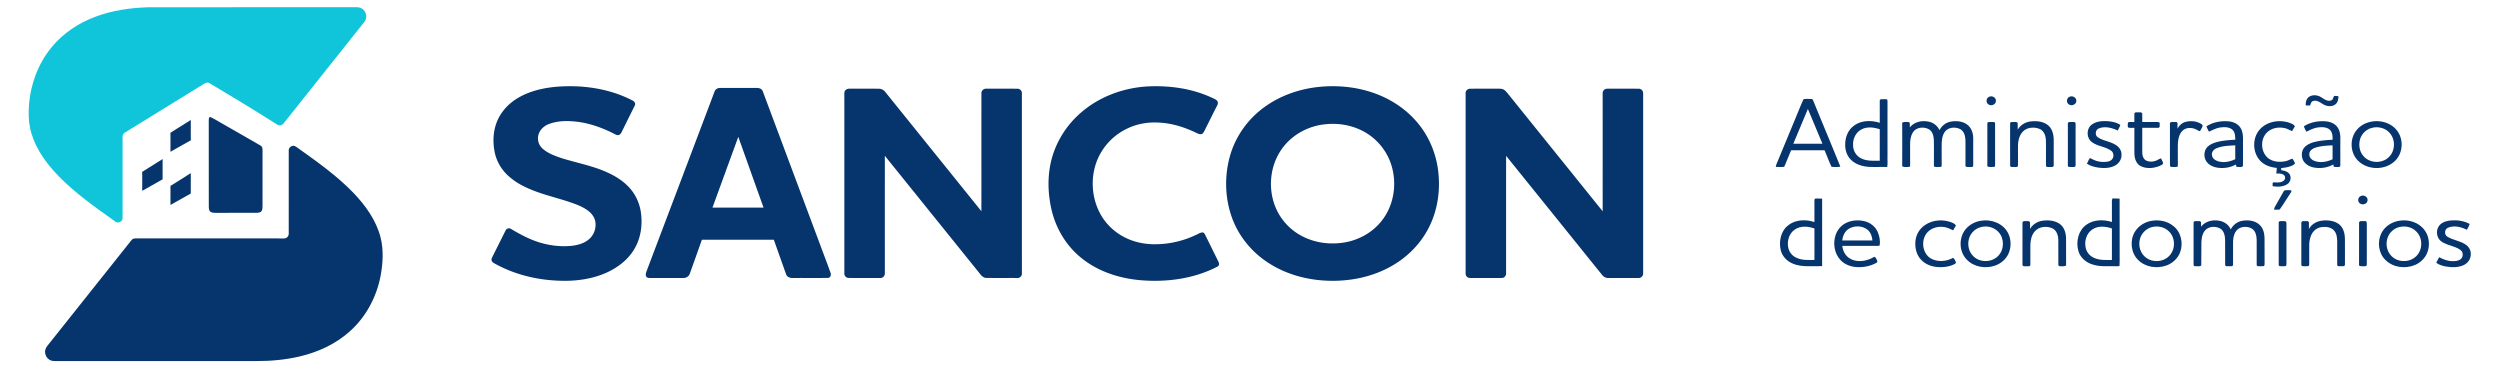
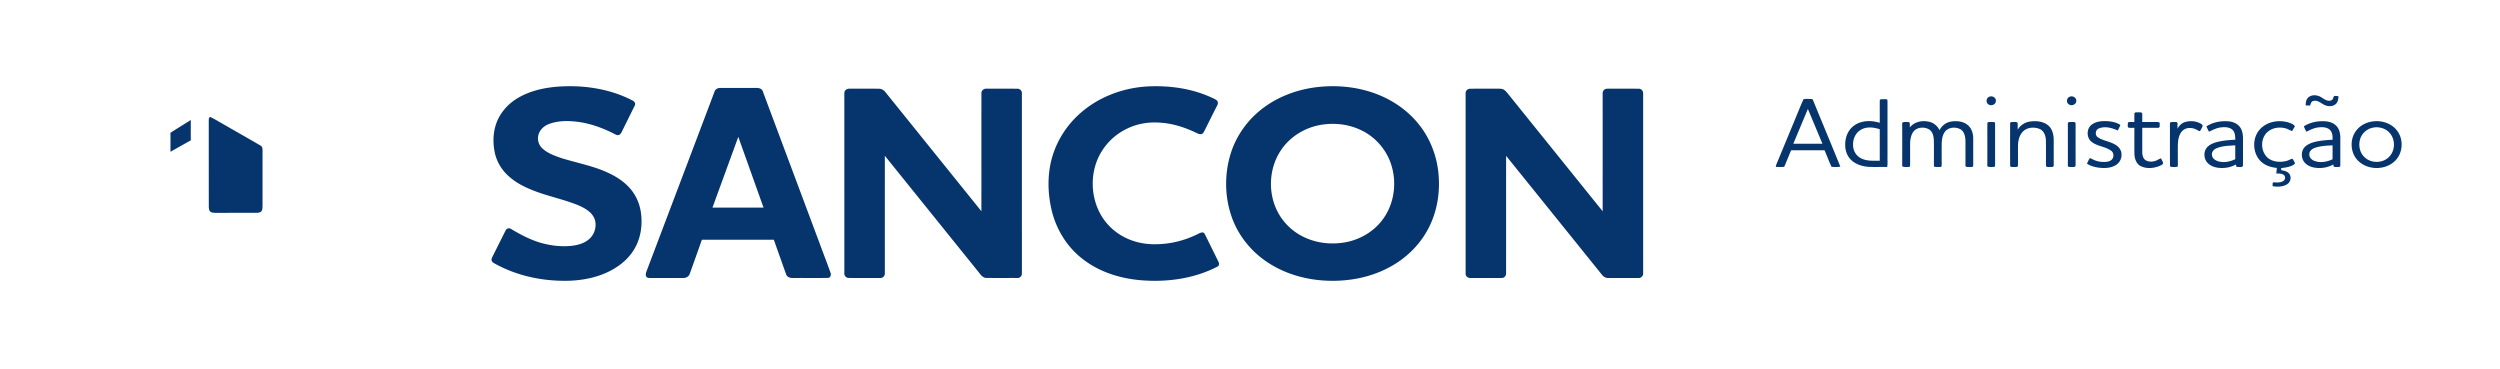
<svg xmlns="http://www.w3.org/2000/svg" width="5600" height="620pt" viewBox="0 0 4200 620">
-   <path fill="#10c5da" d="M248.2 12.26c116.95-.27 233.9-.02 350.85-.13 4.21-.21 8.54 1.24 11.53 4.28 5.53 5.24 6.38 14.64 1.41 20.55-44.27 55.68-88.6 111.31-132.87 166.99-1.53 1.83-2.83 3.91-4.74 5.38-2.58 1.88-6.22 1.75-8.79-.08-37.23-23.6-74.88-46.55-112.83-68.98-2.58-1.79-6.06-2.1-8.7-.25-44.57 27.43-89.11 54.91-133.67 82.35-2.8 1.43-4.63 4.37-4.45 7.55-.05 45.4 0 90.8-.02 136.19.42 5.97-7.45 9.93-12.06 6.18-33.1-23.5-66.63-46.94-95.12-76.06-19.72-20.33-37.31-43.82-45.66-71.22-4.05-12.92-5.34-26.54-4.82-40.04 1.1-38 14.07-75.99 38.32-105.49 19.18-23.51 45.27-40.84 73.61-51.34 28.08-10.53 58.13-15.01 88.01-15.88Z" />
  <g fill="#06346c">
    <path d="M933.58 145.85c44.05-3.67 89.85 2.48 129.33 23.16 3.21 1.31 5.27 5.18 3.46 8.42-7.44 14.94-14.83 29.92-22.25 44.88-1.18 2.77-3.96 5.28-7.17 4.65-2.96-.72-5.52-2.46-8.23-3.74-17.57-8.67-36.27-15.37-55.71-18.23-16.6-2.25-34.08-2.74-50.04 3.09-7.96 2.73-15.11 8.75-17.88 16.85-3.02 8.32-.63 18.11 5.83 24.14 8.94 8.43 20.83 12.61 32.24 16.52 25.48 7.99 52.04 12.78 76.51 23.79 14.87 6.69 29.14 15.62 39.69 28.24 9.62 11.38 15.6 25.64 17.51 40.38 2.31 17.74.36 36.29-7.14 52.65-6.42 14.23-17.09 26.3-29.77 35.3-24.03 17.38-53.99 24.58-83.25 25.69-42.38 1.26-85.46-7.28-122.96-27.44-2.82-1.7-6.58-2.89-7.76-6.29-.84-2.27.37-4.53 1.3-6.54 7.39-14.65 14.66-29.36 22.05-44.01 1.44-3.43 5.88-5.02 9.02-2.82 15.12 8.97 30.73 17.45 47.61 22.62 17.06 5.28 35.13 7.55 52.95 5.97 11.17-1.12 22.85-4.07 31.3-11.89 8.51-7.64 12.27-20.11 9.41-31.18-1.97-7.28-7.33-13.14-13.4-17.34-10.06-6.96-21.82-10.76-33.31-14.61-17.72-5.7-35.83-10.16-53.28-16.68-15.04-5.61-29.83-12.57-42.19-22.98-12.78-10.32-22.31-24.78-25.94-40.87-3.68-16.35-3.41-33.82 2.08-49.75 5.89-17 18.09-31.41 33.12-41.11 19.89-12.89 43.52-18.65 66.87-20.87ZM1929.14 145.14c35.59-1.6 72 3.32 104.68 18.03 3.54 1.72 7.5 2.89 10.46 5.61 2.3 2.05 2.11 5.56.77 8.1-7.45 14.39-14.53 28.96-21.84 43.42-1.07 1.89-2.09 4.16-4.33 4.85-3.18 1.16-6.33-.72-9.15-1.97-19.01-9.15-39.49-15.81-60.66-17.08-19.04-1.55-38.58 1.67-55.77 10.1-17.07 8.17-31.81 21.19-41.89 37.21-19.97 31.12-20.58 72.98-3.17 105.35 9.65 17.98 25.3 32.55 43.74 41.22 16.13 7.71 34.19 10.93 52.01 10.28 22.93-.39 45.65-6.15 66.3-16.06 3.13-1.5 6.21-3.41 9.76-3.76 2.27.01 3.64 2.05 4.52 3.9 7.46 14.98 14.8 30.02 22.22 45.01 1.46 2.61 1.94 6.62-1.08 8.35-39.32 20.53-84.87 26.68-128.74 23.14-35.98-2.97-72.14-14.49-100.4-37.54-25.24-20.21-42.62-49.4-49.94-80.76-5.51-23.69-6.81-48.53-2.66-72.55 5.83-33.77 23.62-65.11 48.99-88.05 31.53-28.82 73.74-44.66 116.18-46.8ZM2217.63 145.84c33.91-3.16 68.81 1.04 100.33 14.27 25.49 10.62 48.65 27.3 65.85 49.01 19.51 24.34 30.87 54.83 33.1 85.88 2.56 32.33-3.73 65.73-20.05 93.94-15.07 26.42-38.43 47.76-65.47 61.51-28.7 14.83-61.22 21.46-93.41 21.32-36.43-.12-73.31-9.02-104.37-28.42-28.74-17.68-51.78-44.79-63.49-76.53-12.81-34.7-13.46-73.69-2.51-108.96 9.7-30.93 29.73-58.34 55.89-77.42 27.32-20.09 60.5-31.46 94.13-34.6m8.92 62.91c-29 2.81-56.93 18.06-73.56 42.21-22.88 32.55-23.8 78.87-2.24 112.3 9.11 14.29 22.14 25.99 37.22 33.73 18.97 9.8 40.87 13.49 62.07 11.45 28.06-2.37 55.38-16.27 72.33-39 19.66-25.77 24.75-61.18 15.15-91.9-7.58-24.68-25.41-45.96-48.44-57.64-19.12-9.87-41.22-13.42-62.53-11.15ZM1200.29 154.27c1.19-4.15 5.44-6.69 9.66-6.5 20.66-.04 41.32-.03 61.98-.01 3.84-.05 8.21 1.68 9.54 5.6 31.35 83.96 62.75 167.9 94.14 251.84 6.46 17.55 13.22 34.99 19.54 52.59 1.58 3.5.38 8.79-4.09 9.08-19.67.33-39.38.01-59.06.15-4.55.25-9.94-1.59-11.4-6.35-6.84-19.31-13.75-38.6-20.57-57.91-40.3.01-80.59-.05-120.89.02-6.73 19.06-13.5 38.11-20.32 57.14-1.53 4.47-6.13 7.28-10.78 7.07-18.69.03-37.39-.01-56.08.02-2.31-.01-5.19-.25-6.35-2.58-1.36-2.65-.43-5.75.45-8.4 38.06-100.59 76.26-201.14 114.23-301.76m40.03 75.64c-14.45 39.62-28.91 79.23-43.38 118.84 28.6-.01 57.2.03 85.8-.02-14.17-39.6-28.26-79.22-42.42-118.82ZM1418.66 155.09c.51-3.89 4.58-6.26 8.28-6.08 16.38-.01 32.77-.04 49.15.02 4.72-.14 9.03 2.46 11.76 6.21 53.63 66.54 107.28 133.07 160.89 199.62.04-65.96-.03-131.92.03-197.88-.41-4.53 3.79-8.33 8.21-7.97 17.35-.01 34.71-.04 52.06.02 4.25-.23 8.13 3.57 7.71 7.87 0 100.73-.01 201.46.01 302.19.47 4.29-3.37 8.31-7.68 7.91-17.39-.06-34.79.11-52.17-.08-5.53-.13-9.08-4.83-12.11-8.82-52.76-65.46-105.5-130.93-158.29-196.37-.02 65.77-.01 131.54 0 197.32.38 4.14-3.22 8.18-7.43 7.94-17.72.01-35.44.04-53.16-.02-4.16.14-7.85-3.72-7.42-7.9V165.05c.03-3.32-.2-6.65.16-9.96ZM2462.24 156.94c-.47-4.31 3.48-7.93 7.66-7.88 15.68-.16 31.38.01 47.08-.08 3.61-.02 7.59.06 10.6 2.41 3.54 2.83 6.13 6.61 9 10.08 51.97 64.49 103.95 128.97 155.92 193.46-.02-64.32.02-128.64-.02-192.96.14-3.37-.71-7.2 1.56-10.06 1.78-2.56 5.09-3.03 8.01-2.93 16.99.08 33.98-.05 50.98.06 3.41-.06 6.73 2.52 7.29 5.94.37 3.33.12 6.69.18 10.03 0 98 0 196 .01 293.99.4 4.15-3.19 8.22-7.41 7.99-17.05.03-34.11.01-51.15 0-4.24.19-8.13-2.07-10.62-5.37-53.69-66.62-107.35-133.25-161.08-199.83-.02 65.75.03 131.49-.02 197.24.27 3.98-2.93 8.06-7.07 7.94-17.73.07-35.46.03-53.19.02-3.55.17-7.27-2.48-7.62-6.11-.28-3.3-.08-6.61-.1-9.91-.01-98.01.01-196.02-.01-294.03ZM3879.5 162.51c6.3-4.02 14.74-2.72 20.76 1.28 4.82 2.98 10.44 7.27 16.41 4.73 2.97-1.18 3.08-4.72 4.55-7.13 2.43-.43 4.95-.1 7.41.37-.18 4.48-.84 9.38-4.2 12.68-5.39 5.14-14.16 4.81-20.35 1.36-5.48-2.88-10.97-8.12-17.65-6.17-3.65.7-4.36 4.68-5.4 7.6-2.45.01-4.87-.01-7.25-.07-.53-5.39.91-11.53 5.72-14.65ZM3342.26 162.44c5.02-2.13 11.8 2 10.74 7.78-.5 6-8.64 8.52-12.93 4.71-4.35-3.25-3.06-10.94 2.19-12.49ZM3477.34 162.44c4.96-2.12 11.63 1.92 10.85 7.6-.52 5.78-8.05 8.64-12.55 5.24-4.89-2.99-3.77-11.16 1.7-12.84ZM3029.82 166.84c4.2-1.26 8.84-.41 13.23-.55 2.9-.16 3.13 3.46 4.24 5.39 14.73 36.12 29.86 72.09 44.48 108.26-4.84 1-9.85.63-14.73.35-4.42-9.02-7.75-18.57-11.77-27.79h-56.22c-2.81 6.73-5.57 13.49-8.34 20.23-1.24 2.53-1.74 5.58-3.76 7.61-4.54.39-9.09.12-13.61.08.48-4.02 2.44-7.59 3.93-11.29 8.85-21.44 17.75-42.87 26.62-64.31 5.37-12.63 10.24-25.5 15.93-37.98m-17.04 74.65c16.31.01 32.62.01 48.94.01-8.15-19.49-16.3-38.97-24.44-58.45-8.25 19.44-16.31 38.97-24.5 58.44ZM3158 169.93c-.28-1.65.99-3.56 2.86-3.16 3-.1 6.05-.19 9.09.15 1.4.79.81 2.73 1.07 4.06-.05 30.35-.01 60.7-.02 91.05-.27 6.16.59 12.42-.55 18.52-10.47-.24-20.95.25-31.4-.25-10.21-.85-20.72-3.86-28.4-10.92-7.16-6.31-10.69-15.99-10.68-25.39-.34-11.78 3.87-24.24 13.31-31.75 12.35-10.15 30.04-10.67 44.72-5.89.01-12.14-.03-24.28 0-36.42m-31.86 48.19c-8.92 5.15-13.51 15.81-12.92 25.87-.06 9.17 5.25 18.24 13.69 22.09 9.6 4.96 20.65 3.83 31.09 3.92-.01-17.62 0-35.24-.01-52.86-10.2-3.38-22.25-4.84-31.85.98ZM3585.79 190.11c.5-.34 1.5-1.03 2.01-1.37 3.05.01 6.13.01 9.24.01.48.42 1.46 1.25 1.94 1.67.02 4.86 0 9.72.02 14.58 7.33-.01 14.66.03 22.01-.03 2.48.06 5.38-.48 7.35 1.55-.13 2.22-.15 4.45-.13 6.68-.4.39-1.22 1.17-1.63 1.56-9.21-.01-18.41-.01-27.6-.01.01 13.76-.05 27.51.02 41.26.07 5.08 1.52 10.99 6.34 13.6 5.57 2.78 12.41 2.31 18.01-.2 2.34-1.16 4.58-2.59 7.1-3.46 1.25 2.58 2.73 5.1 3.57 7.87-.13 2.86-3.39 3.57-5.41 4.74-9.97 4.2-22 5.43-31.97.66-7.83-3.84-10.7-13.09-10.86-21.22-.13-14.42-.02-28.83-.05-43.25-3.14-.04-6.27.21-9.35-.14-3.03-1.21-1.17-5.35-1.69-7.86.4-.43 1.19-1.31 1.59-1.74 3.13-.01 6.28-.01 9.45-.02-.02-4.96-.04-9.92.04-14.88ZM350.7 203.98c.06-2.66-.25-5.7 1.95-7.63 6.34 2.68 12.15 6.4 18.14 9.76 22.24 12.8 44.55 25.47 66.75 38.34 3.19 1.58 3.61 5.36 3.53 8.52-.03 31.01.02 62.02-.02 93.03-.24 3.23.15 7.14-2.51 9.53-2.39 1.89-5.64 1.92-8.54 2.03-22.69.01-45.38 0-68.07.01-2.89-.1-6.12-.09-8.5-1.96-2.46-2.11-2.51-5.65-2.65-8.63-.05-47.67-.03-95.34-.08-143ZM286.35 223.09c11.34-7.28 22.88-14.25 34.22-21.51-.1 11.37-.07 22.75-.01 34.12-11.34 6.52-22.85 12.75-34.15 19.34-.02-10.65.09-21.3-.06-31.95ZM3208.49 214.08c6.92-8.76 18.81-11.86 29.53-10.05 8.73.99 16.74 6.59 20.29 14.69 3.79-7.24 10.68-12.86 18.8-14.35 9.53-1.74 20.32-.84 28.19 5.33 6.73 5.21 9.6 14 9.7 22.27.02 14.69-.04 29.39.03 44.08-.14 1.49.25 3.31-1.17 4.3-3.61.28-7.26.4-10.8-.15-1.44-1-1.04-2.81-1.09-4.26.02-12.98.07-25.96-.01-38.94-.15-7.18-1.61-15.64-8.26-19.71-7.25-4.07-17.31-3.93-23.84 1.49-6.18 5.5-7.47 14.29-7.78 22.12-.19 11.7-.06 23.4-.05 35.09-.15 1.51.26 3.36-1.18 4.36-3.58.28-7.2.39-10.73-.13-1.57-.84-1.07-2.74-1.15-4.15-.04-13.36.21-26.73-.12-40.09-.16-6.89-1.82-14.86-8.18-18.69-8.42-4.76-20.99-3.74-26.72 4.71-3.86 5.89-4.86 13.15-4.95 20.04 0 11.33-.03 22.65.03 33.97-.15 1.5.26 3.34-1.17 4.34-4.06.09-8.5.99-12.18-1.08.09-24.26.15-48.53-.03-72.79 2.04-1.85 4.83-1.54 7.43-1.55 1.76.11 3.92-.33 5.2 1.34.37 2.58.18 5.2.21 7.81ZM3389.72 217.92c4.35-7.7 12.52-12.7 21.23-13.81 10.11-1.32 21.45-.33 29.7 6.26 7.23 5.93 9.51 15.73 9.59 24.69-.01 14.33.06 28.65-.03 42.97-.38 3.58-4.77 2.25-7.2 2.53-2.03-.11-6.05.49-5.72-2.57-.2-14 .15-28-.16-41.99-.19-7.39-2.86-15.75-10.04-19.11-9.48-4.23-22.18-3.17-29.32 4.93-4.9 5.47-6.89 12.94-7.44 20.12-.3 12.3.16 24.62-.2 36.92-1.39 2.65-4.75 1.37-7.1 1.7-2.17-.16-5.96.65-5.99-2.53-.08-23.36-.06-46.72-.01-70.08-.34-1.68 1.15-3.19 2.87-2.92 3.15.16 6.88-.97 9.61 1.16.5 3.89.16 7.82.21 11.73ZM3514.34 209.24c8.17-5.97 18.92-6.23 28.64-5.47 6.62.86 13.62 2.17 19.16 6.15-.91 3.34-2.83 6.27-4.33 9.35-9.82-4.47-21.49-7.81-31.91-3.39-5.82 2.39-6.77 11.28-1.52 14.77 9.16 6.12 20.8 6.93 30.08 12.88 5.77 3.37 10 9.67 9.65 16.52.29 7.52-4.25 14.66-10.85 18.09-8.79 4.67-19.21 4.67-28.82 3.31-6.44-1.01-12.89-2.84-18.37-6.45 1.55-3.14 2.8-6.49 4.93-9.32 2.27.54 4.26 1.9 6.42 2.84 6.7 3.13 14.27 4.04 21.6 3.29 3.22-.39 6.61-1.38 8.92-3.83 3.9-4.01 3.42-11.44-1.18-14.74-9.9-7.21-23.31-7.32-32.94-15-8.84-7-8.73-22.4.52-29ZM3671.04 205.03c9.07-2.7 19.44-1.71 27.45 3.51 1.48.72 2.36 2.8 1.53 4.3-1.24 2.53-2.46 5.08-4.05 7.39-1.96.26-3.47-1.32-5.1-2.04-7.18-4.11-17.21-4.73-23.71.97-6.37 5.67-7.87 14.72-8.35 22.8-.16 11.71-.01 23.42-.05 35.13.02 1.11-.23 2.16-.74 3.13-3.61.47-7.27.46-10.84.11-.39-.35-1.17-1.05-1.57-1.4-.29-24.08-.01-48.17-.13-72.25.46-.42 1.36-1.25 1.82-1.66 3.11-.02 6.24-.03 9.4-.01l1.57 1.73c-.04 3.14-.04 6.28-.08 9.43 2.75-5.11 7.19-9.45 12.85-11.14ZM3706.8 212.28c10.64-6.9 23.7-9.38 36.23-8.49 7.22.46 14.67 3.1 19.4 8.82 4.99 5.86 5.82 13.95 5.83 21.36-.12 14.95.17 29.92-.13 44.87-2.25 3.22-7.02 1.02-10.33 1.74-.84-1.3-1.4-2.74-1.53-4.25-9.65 5.47-21.23 7.05-32.09 5.16-5.85-1.07-11.63-3.58-15.64-8.07-6.87-7.35-6.91-20.38.68-27.25 5.46-4.88 12.69-7.1 19.73-8.57 8.68-1.8 17.55-2.32 26.39-2.9-.32-5.44-.17-11.61-4.11-15.88-4.82-5.26-12.66-5.53-19.26-4.84-7.51.59-14.18 4.2-20.87 7.26-1.65-2.89-3.12-5.87-4.3-8.96m16.58 36.99c-4.59 1.9-8.35 6.68-7.22 11.84.83 5.38 5.94 8.65 10.83 10 9.46 2.69 19.57.46 28.28-3.67-.06-7.75-.01-15.5-.03-23.26-10.72.62-21.86.79-31.86 5.09ZM3795.58 218.54c12.05-14.56 33.75-18.29 51.06-12.09 3.22 1.41 7.36 2.43 8.67 6.14-1.6 2.5-3.09 5.07-4.55 7.64-4.3-1.55-8.18-4.19-12.71-5-10-2.23-21.35-.28-28.98 6.86-12.39 11.32-11.37 33.74 1.91 43.96 8.15 6.03 19.09 6.75 28.74 4.72 4-.69 7.44-3.04 11.33-4.12 2.12 1.97 3.08 4.89 4.67 7.31-1.36 3.1-4.75 4.07-7.59 5.25-5.01 1.9-10.36 2.6-15.64 3.13-.06 1.2-.07 2.4-.03 3.6 4.85.8 10.35 1.86 13.51 6.06 4.13 5.43 2.24 14.05-3.57 17.52-7.18 4.45-16.22 4.65-24.3 3.25-.09-1.82-.24-3.66.07-5.46 1.14-1.57 3.14-.79 4.83-.87 4.61.25 9.77.17 13.58-2.88 2.86-2.24 3.31-7.12.38-9.49-3.59-2.84-8.49-2.63-12.78-2.47.35-3.16.65-6.32.9-9.49-7.97-.81-16.04-2.85-22.63-7.55-17.67-12.05-20.32-39.9-6.87-56.02ZM3870.55 212.18c10.73-6.88 23.84-9.33 36.44-8.37 7.42.58 15.18 3.4 19.73 9.61 4.36 5.85 5.26 13.44 5.05 20.54-.03 12.69-.04 25.38 0 38.08-.23 2.7.56 5.68-.76 8.19-3.32.44-6.73.54-9.99-.05a9.115 9.115 0 0 1-1.03-3.93c-9.83 5.69-21.74 7.19-32.81 5.13-7.56-1.51-15.21-5.73-18.38-13.09-2.95-7.1-2.16-16.33 3.73-21.74 5.89-5.68 14.14-7.8 21.96-9.32 8.02-1.54 16.18-1.96 24.32-2.54.02-5.61-.16-11.95-4.29-16.26-4.79-4.76-12.14-5.1-18.45-4.51-7.6.6-14.53 3.96-21.17 7.4-1.81-2.88-3.36-5.91-4.35-9.14m18.03 36.38c-4.43 1.62-8.98 5.24-8.87 10.39-.46 5.16 3.59 9.43 8.13 11.19 10.02 4.06 21.37 1.85 30.89-2.57.02-7.8.01-15.59.01-23.38-10.15.5-20.52.89-30.16 4.37ZM3984.26 204.32c16.28-3.01 34.84 2.85 44.18 17.06 9.92 14.81 8.06 36.7-5 49.08-16.53 15.99-45.99 15.72-62.11-.73-12.84-12.91-14.07-35.22-3.3-49.75 6.17-8.47 15.96-13.94 26.23-15.66m1.25 10.37c-9.37 2.06-17.33 9.29-20.31 18.41-3.07 9.57-1.59 20.9 5.07 28.66 10.34 12.86 31.88 13.62 43.31 1.82 11-10.76 10.98-30.43.09-41.26-7.13-7.39-18.31-9.98-28.16-7.63ZM3338.78 207.95c-.26-1.34.79-2.87 2.24-2.86 3.21-.2 6.48-.29 9.72.14.76.72 1.1 1.63 1.01 2.72.02 22.35-.05 44.7.04 67.05-.13 1.75.21 3.68-.79 5.23-4.09.19-8.71 1.27-12.34-1.04.22-23.75-.01-47.5.12-71.24ZM3475.35 205.22c3.37-.41 6.85-.4 10.27-.01 1.8.95 1.22 3.15 1.41 4.84-.07 22.33-.02 44.67-.02 67 .1 1.27-.3 2.32-1.21 3.17-3.25.54-6.57.39-9.8.15-1.76.1-2.21-1.96-2.01-3.28 0-22.38.04-44.76-.02-67.13.08-1.66-.41-3.78 1.38-4.74Z" />
-     <path d="M491.14 245.13c2.72-.86 5.33.74 7.47 2.25 33.19 23.68 66.87 47.26 95.27 76.74 20.21 21.18 38.09 45.89 45.45 74.63 5.41 21.29 3.97 43.72.01 65.13-6.82 35.07-24.39 68.34-51.12 92.28-23.66 21.57-53.61 35.31-84.58 42.62-23.77 5.62-48.26 7.88-72.66 7.78-111.33.01-222.66-.01-333.99.01-3.91-.08-8 .44-11.71-1.11-7.01-2.72-11.17-11.17-9.02-18.39 1.11-3.97 4.09-6.98 6.55-10.15 45.98-57.73 91.91-115.51 137.9-173.24 1.67-2.3 4.49-3.34 7.27-3.14 83.03.03 166.06.01 249.09.01 4.56.31 8.39-4.01 8-8.47.04-46.38.01-92.76.01-139.14-.34-3.69 2.5-7.09 6.06-7.81ZM238.9 288.73c11.35-7.31 22.89-14.3 34.28-21.54-.08 11.36-.07 22.72-.01 34.07-11.37 6.55-22.88 12.87-34.29 19.36.32-10.62.01-21.26.02-31.89ZM286.38 312.35c11.34-7.23 22.87-14.16 34.15-21.49-.03 11.42-.01 22.84-.02 34.26-11.39 6.36-22.8 12.72-34.12 19.22.05-10.66.06-21.33-.01-31.99ZM3835.44 323.42c.76-1.26 1.34-2.74 2.64-3.62 3.62-.55 7.38-.53 11.03.01 1.58 1.35-.47 3.04-.96 4.39-6.2 9.18-11.77 18.81-18.27 27.75-3.13.58-6.32.25-9.44.24.07-3.37 2.26-6.06 3.8-8.91 3.72-6.62 7.53-13.2 11.2-19.86ZM3966.27 329.28c5.06-2.56 12.21 1.71 11.19 7.64-.71 6.87-10.89 8.69-14.43 3.11-2.63-3.64-.92-9.15 3.24-10.75ZM3048.22 335.23c.41-.43 1.24-1.3 1.65-1.74 3.76-.02 7.54-.04 11.33.17.08 37.8.1 75.6-.01 113.4-7.41.4-14.83.09-22.23.2-9.61.12-19.47-.86-28.28-4.93-9.16-4.06-16.68-12.18-19.01-22.04-2.5-10.54-1.36-22.11 3.9-31.66 4.41-8.21 12.53-14.04 21.38-16.65 10.2-3.05 21.24-2.2 31.31.99-.04-12.58.02-25.16-.04-37.74m-32.69 50.22c-10.17 6.66-13.91 20.25-10.99 31.68 1.65 6.76 6.44 12.63 12.78 15.56 9.55 4.9 20.57 4.11 30.97 3.99-.1-17.63-.02-35.27-.04-52.91-10.5-3.55-23.09-4.83-32.72 1.68ZM3548.96 333.47c3.97.02 7.97-.08 11.97.28.16 28.4.02 56.81.07 85.21-.2 9.27.36 18.58-.27 27.83-2.52.77-5.18.4-7.72.48-12.79-.24-25.98 1.08-38.29-3.18-10.63-3.37-20.08-11.58-23.08-22.56-4.35-15.36-.2-34.15 13.22-43.8 12.33-8.99 29.04-9.33 43.14-4.74-.01-9.66 0-19.33 0-28.99.11-3.51-.63-7.23.96-10.53m-33.55 51.83c-10.6 6.68-14.37 20.91-11.05 32.57 1.98 7.34 7.85 13.21 14.9 15.89 9.08 3.83 19.11 2.89 28.73 2.99.01-17.64 0-35.29.01-52.93-10.45-3.55-22.95-4.91-32.59 1.48ZM3100.11 375.18c9.71-5.21 21.41-6.14 32.05-3.59 9.64 2.26 18.33 8.85 22.34 18.01 3.05 7.13 4.7 15.32 3.2 22.99-2.17.75-4.53.32-6.73.43-18.65.01-37.3-.12-55.94.07.93 8.19 4.91 16.34 12.06 20.82 10.3 6.58 23.82 5.62 34.73 1.05 2.79-.99 5.22-3.15 8.23-3.46 1.57 2.06 2.86 4.36 3.83 6.79.44 1.58-.65 2.95-2.02 3.52-9.39 5.08-20.21 7.37-30.84 6.96-10.65-.16-21.57-3.97-28.96-11.84-10.63-11.24-13.12-28.72-7.91-43.02 2.89-7.85 8.53-14.78 15.96-18.73m6.15 9.01c-6.92 4.06-10.46 12-11.23 19.73 16.87.16 33.75.07 50.64.05-.52-6.54-2.75-13.29-7.82-17.7-8.66-7.33-21.97-7.7-31.59-2.08ZM3228.53 382.58c12.22-12.15 31.64-15.16 47.68-9.81 3.55 1.43 7.9 2.52 9.72 6.3-1.58 2.61-3.12 5.25-4.74 7.84-4.3-1.81-8.38-4.25-13-5.1-10.32-2.25-22.11.18-29.58 7.95-11.81 12.06-9.82 34.76 4.49 44.04 11.47 6.95 26.46 5.72 37.97-.55 2.68 1.1 3.28 4.77 4.99 6.99-.35.86-.65 1.73-.9 2.61-9.92 5.69-21.78 6.76-32.95 5.5-9.18-1.19-18.3-4.96-24.63-11.87-7.1-7.19-10.03-17.59-9.86-27.5-.01-9.76 3.75-19.56 10.81-26.4ZM3328.59 370.78c17.21-2.81 36.78 4.64 44.93 20.69 5.47 10.7 5.65 23.92.68 34.85-4.29 9.32-12.68 16.38-22.26 19.82-15.89 5.56-35.46 2.76-47.41-9.69-13.31-13.06-14.22-36.15-2.78-50.69 6.48-8.32 16.45-13.56 26.84-14.98m.59 10.44c-6.04 1.26-11.69 4.46-15.63 9.23-7.54 8.63-8.8 21.74-4.07 32.01 3.28 6.77 9.29 12.27 16.5 14.58 10.55 3.47 23.22 1.12 30.98-7.12 10.41-10.6 10.64-29.4.42-40.19-6.91-7.74-18.21-10.75-28.2-8.51ZM3430.85 370.91c10.04-1.53 21.25-.66 29.76 5.42 7.33 5.4 10.13 14.88 10.37 23.63.1 15.34-.1 30.68.09 46.02-3.32 2.18-7.46 1.02-11.14 1.26-.48-.36-1.43-1.09-1.91-1.45-.08-14.27.05-28.55-.06-42.82-.1-7.59-2.88-16.27-10.36-19.56-9.46-4.03-21.99-2.93-29.05 5.13-5.41 6.08-7.25 14.51-7.53 22.44-.06 11.58 0 23.15-.03 34.73-.44.39-1.32 1.17-1.77 1.56-3.15-.03-6.28-.03-9.39 0-.51-.37-1.54-1.1-2.06-1.47-.04-23.62-.03-47.24-.01-70.86-.45-2.41 2.08-3.88 4.25-3.47 2.77.29 6.56-1.11 8.35 1.81.34 3.78.08 7.58.08 11.38 4.28-7.41 11.96-12.47 20.41-13.75ZM3615.55 370.83c12.17-1.9 25.36.72 35.14 8.45 13.48 10 17.7 29.24 11.89 44.61-3.83 10.21-12.53 18.25-22.67 22.01-15.88 5.85-35.48 3.18-47.7-9.05-12.29-11.86-14.37-32.15-6.02-46.8 6.12-10.52 17.39-17.52 29.36-19.22m-1.12 10.9c-6.77 1.83-12.51 6.54-16.23 12.4-5.16 8.63-5.52 19.83-1.11 28.84 3.43 6.91 9.84 12.29 17.28 14.43 10.02 2.79 21.75.72 29.24-6.83 11.01-10.36 11.56-29.54 1.35-40.62-7.4-8.49-19.91-11.33-30.53-8.22ZM3697.76 380.77c6.9-8.76 18.8-11.89 29.5-10.09 8.71 1.06 16.91 6.53 20.35 14.75 3.8-7.43 10.96-13.09 19.27-14.48 10.02-1.75 21.61-.51 29.29 6.81 6.07 5.64 8.13 14.22 8.27 22.24.15 13.98-.02 27.97.09 41.95-.16 1.85.48 4.32-1.7 5.18-3.33.31-6.65.08-9.94.11-.41-.39-1.23-1.19-1.64-1.58-.04-14.21.04-28.42-.03-42.63-.2-6.77-1.59-14.61-7.62-18.67-6.46-4.06-15.28-4.27-21.97-.67-7.37 4.3-9.69 13.42-10.08 21.37-.13 13.51-.02 27.03-.04 40.55-.4.41-1.21 1.23-1.61 1.64h-10c-.41-.39-1.23-1.18-1.64-1.57-.06-14.22.06-28.44-.06-42.66-.2-6.96-1.76-15.15-8.21-19.05-7-3.88-16.51-3.95-23.07.87-6.35 4.91-8.05 13.44-8.53 21-.42 13.34.12 26.7-.25 40.03-2.84 2.8-7.61.8-11.21 1.37-.43-.38-1.28-1.16-1.71-1.55.05-23.58.02-47.17.01-70.76-.26-1.4.4-2.8 1.82-3.3 2.89-.31 5.83-.12 8.79-.13.48.4 1.44 1.2 1.92 1.61-.03 2.55-.04 5.1 0 7.66ZM3878.97 384.66c4.49-8.08 13.17-13.08 22.25-14.04 10.04-1.08 21.3.05 29.28 6.87 6.62 5.8 8.84 15 8.99 23.49.04 13.68-.04 27.36.04 41.04-.18 1.8.49 4.25-1.66 5.06-3.28.38-6.57.13-9.81.12-.39-.39-1.17-1.18-1.56-1.57-.01-13.55-.01-27.1 0-40.65-.07-6.51-1.13-13.66-5.94-18.45-5.52-5.33-13.91-5.96-21.11-4.88-7.34 1.19-13.64 6.4-16.51 13.19-2.58 5.69-3.55 11.98-3.45 18.19.03 9.64-.03 19.29.04 28.93-.15 1.85.46 4.27-1.67 5.17-3.28.3-6.54.08-9.77.11l-1.84-1.52c-.01-24.12 0-48.24 0-72.36.47-.47 1.41-1.4 1.88-1.86h8.97l1.89 1.81c0 3.78 0 7.56-.02 11.35ZM4031.57 370.74c9.76-1.39 20.05.09 28.79 4.78 8.75 4.72 15.85 12.81 18.58 22.47 2.79 9.89 2.05 20.95-2.83 30.07-4.09 7.69-11.01 13.73-18.97 17.13-16.3 6.84-37.07 4.28-49.73-8.59-11.69-11.41-13.83-30.54-6.65-44.9 5.83-11.65 18.04-19.31 30.81-20.96m-1.13 10.85c-8.58 2.2-15.84 8.76-18.98 17.02-2.64 7.02-2.66 15.02.06 22.02 2.99 7.75 9.59 14.04 17.54 16.53 10.11 3.13 22.09 1.17 29.81-6.38 11.41-10.53 11.85-30.55.83-41.51-7.24-7.92-19.12-10.43-29.26-7.68ZM4099.92 376.91c5.15-4.66 12.29-6.2 19.05-6.67 10.3-.64 21.02.95 30.11 6.08-1.14 3.47-2.89 6.69-4.83 9.76-9.53-5.02-21.37-7.78-31.66-3.51-5.95 2.45-6.63 11.61-1.15 14.95 9.66 6.21 21.93 6.9 31.31 13.71 5.41 3.7 8.83 10.18 8.13 16.8-.26 7.32-4.97 14.01-11.52 17.14-9.73 4.72-21.09 4.21-31.46 2.37-5.29-1.24-10.79-2.7-15.07-6.17 1.63-3.09 3.18-6.24 4.96-9.27 6.86 3.65 14.28 6.66 22.19 6.67 4.65.02 9.78-.26 13.69-3.14 3.82-2.83 4.62-8.6 2.53-12.7-3.24-4.86-9.13-6.74-14.33-8.68-7.14-2.65-14.91-4.33-21.01-9.11-8.58-6.57-9.15-21.14-.94-28.23ZM3828.23 373.2c.41-.42 1.25-1.28 1.67-1.7 3.24.07 6.56-.31 9.82.28 1.07.77 1.57 1.82 1.52 3.14.02 23.03.01 46.06.01 69.09.09 1.33-.42 2.36-1.52 3.09-3.28.34-6.56.11-9.8.14-.43-.38-1.28-1.16-1.71-1.54.04-24.17.04-48.33.01-72.5ZM3963.25 373.36c.47-.47 1.41-1.4 1.88-1.86 3.3 0 6.63.01 9.98-.03 1.68 2.91 1.03 6.34 1.15 9.55-.04 21.01.01 42.03-.02 63.05.31 1.8-1.34 3.49-3.11 3.18-3.35-.11-7.09.8-9.94-1.32.14-24.19.01-48.38.06-72.57Z" />
  </g>
</svg>